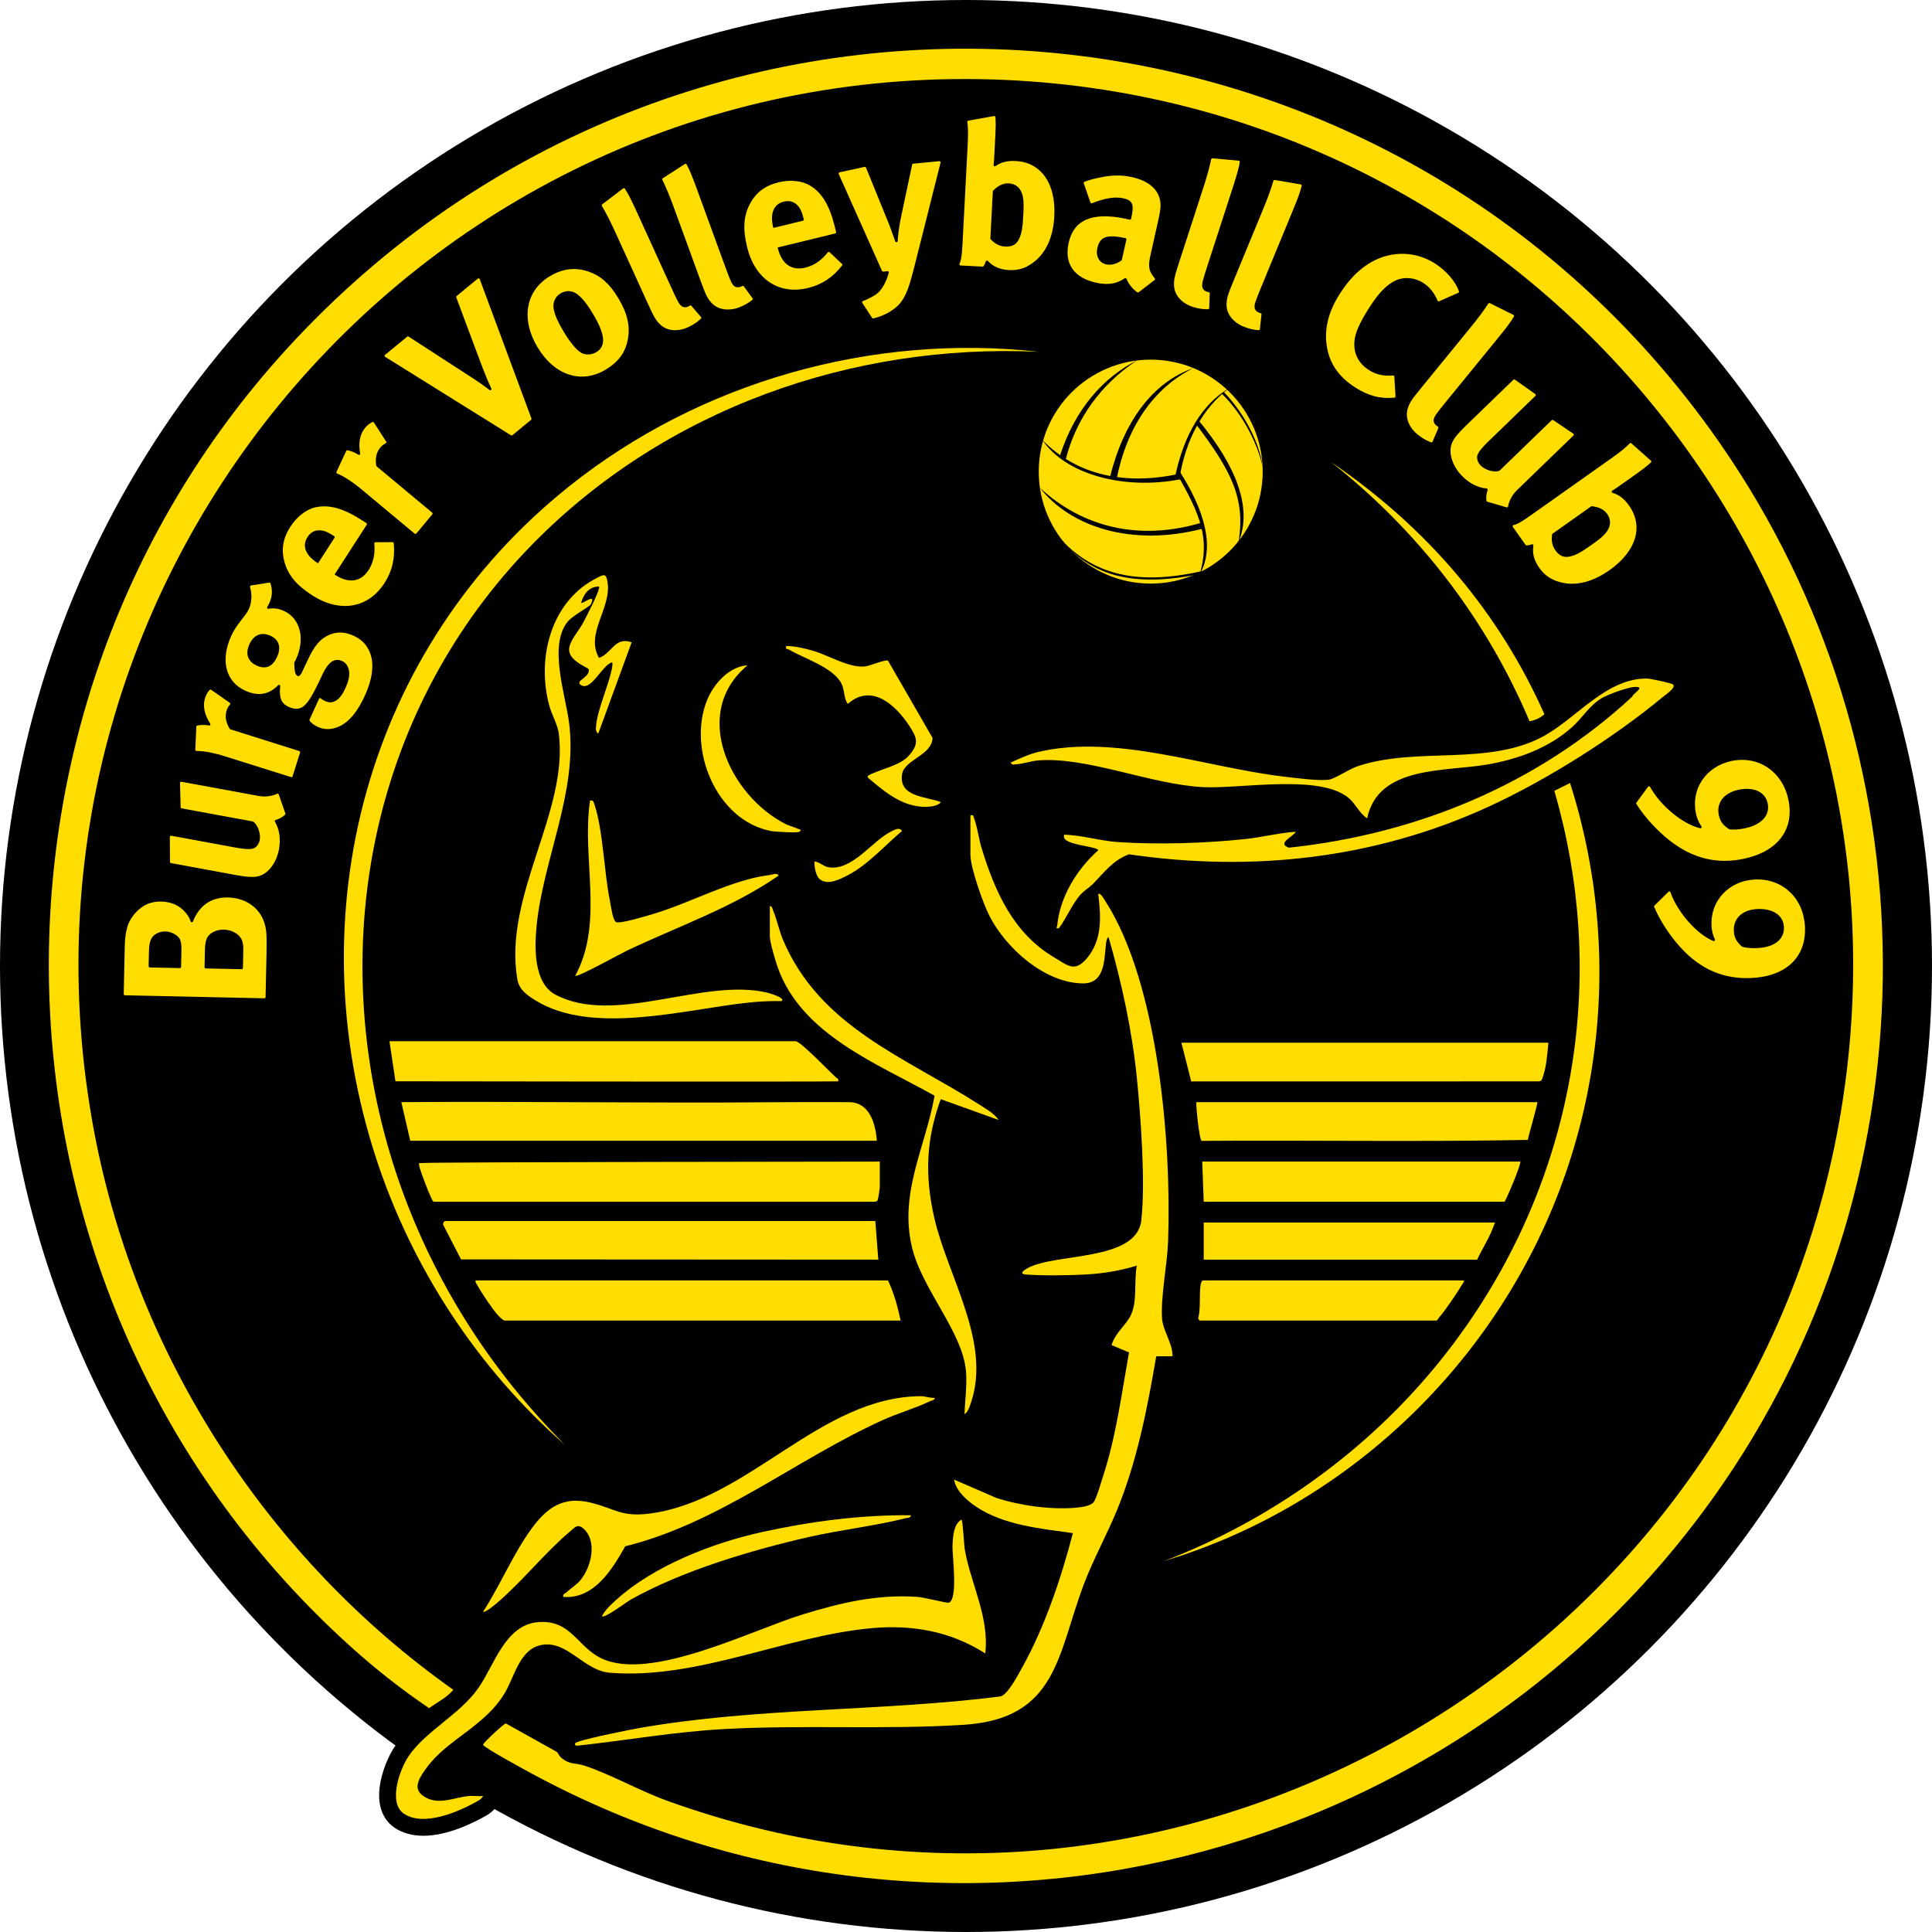
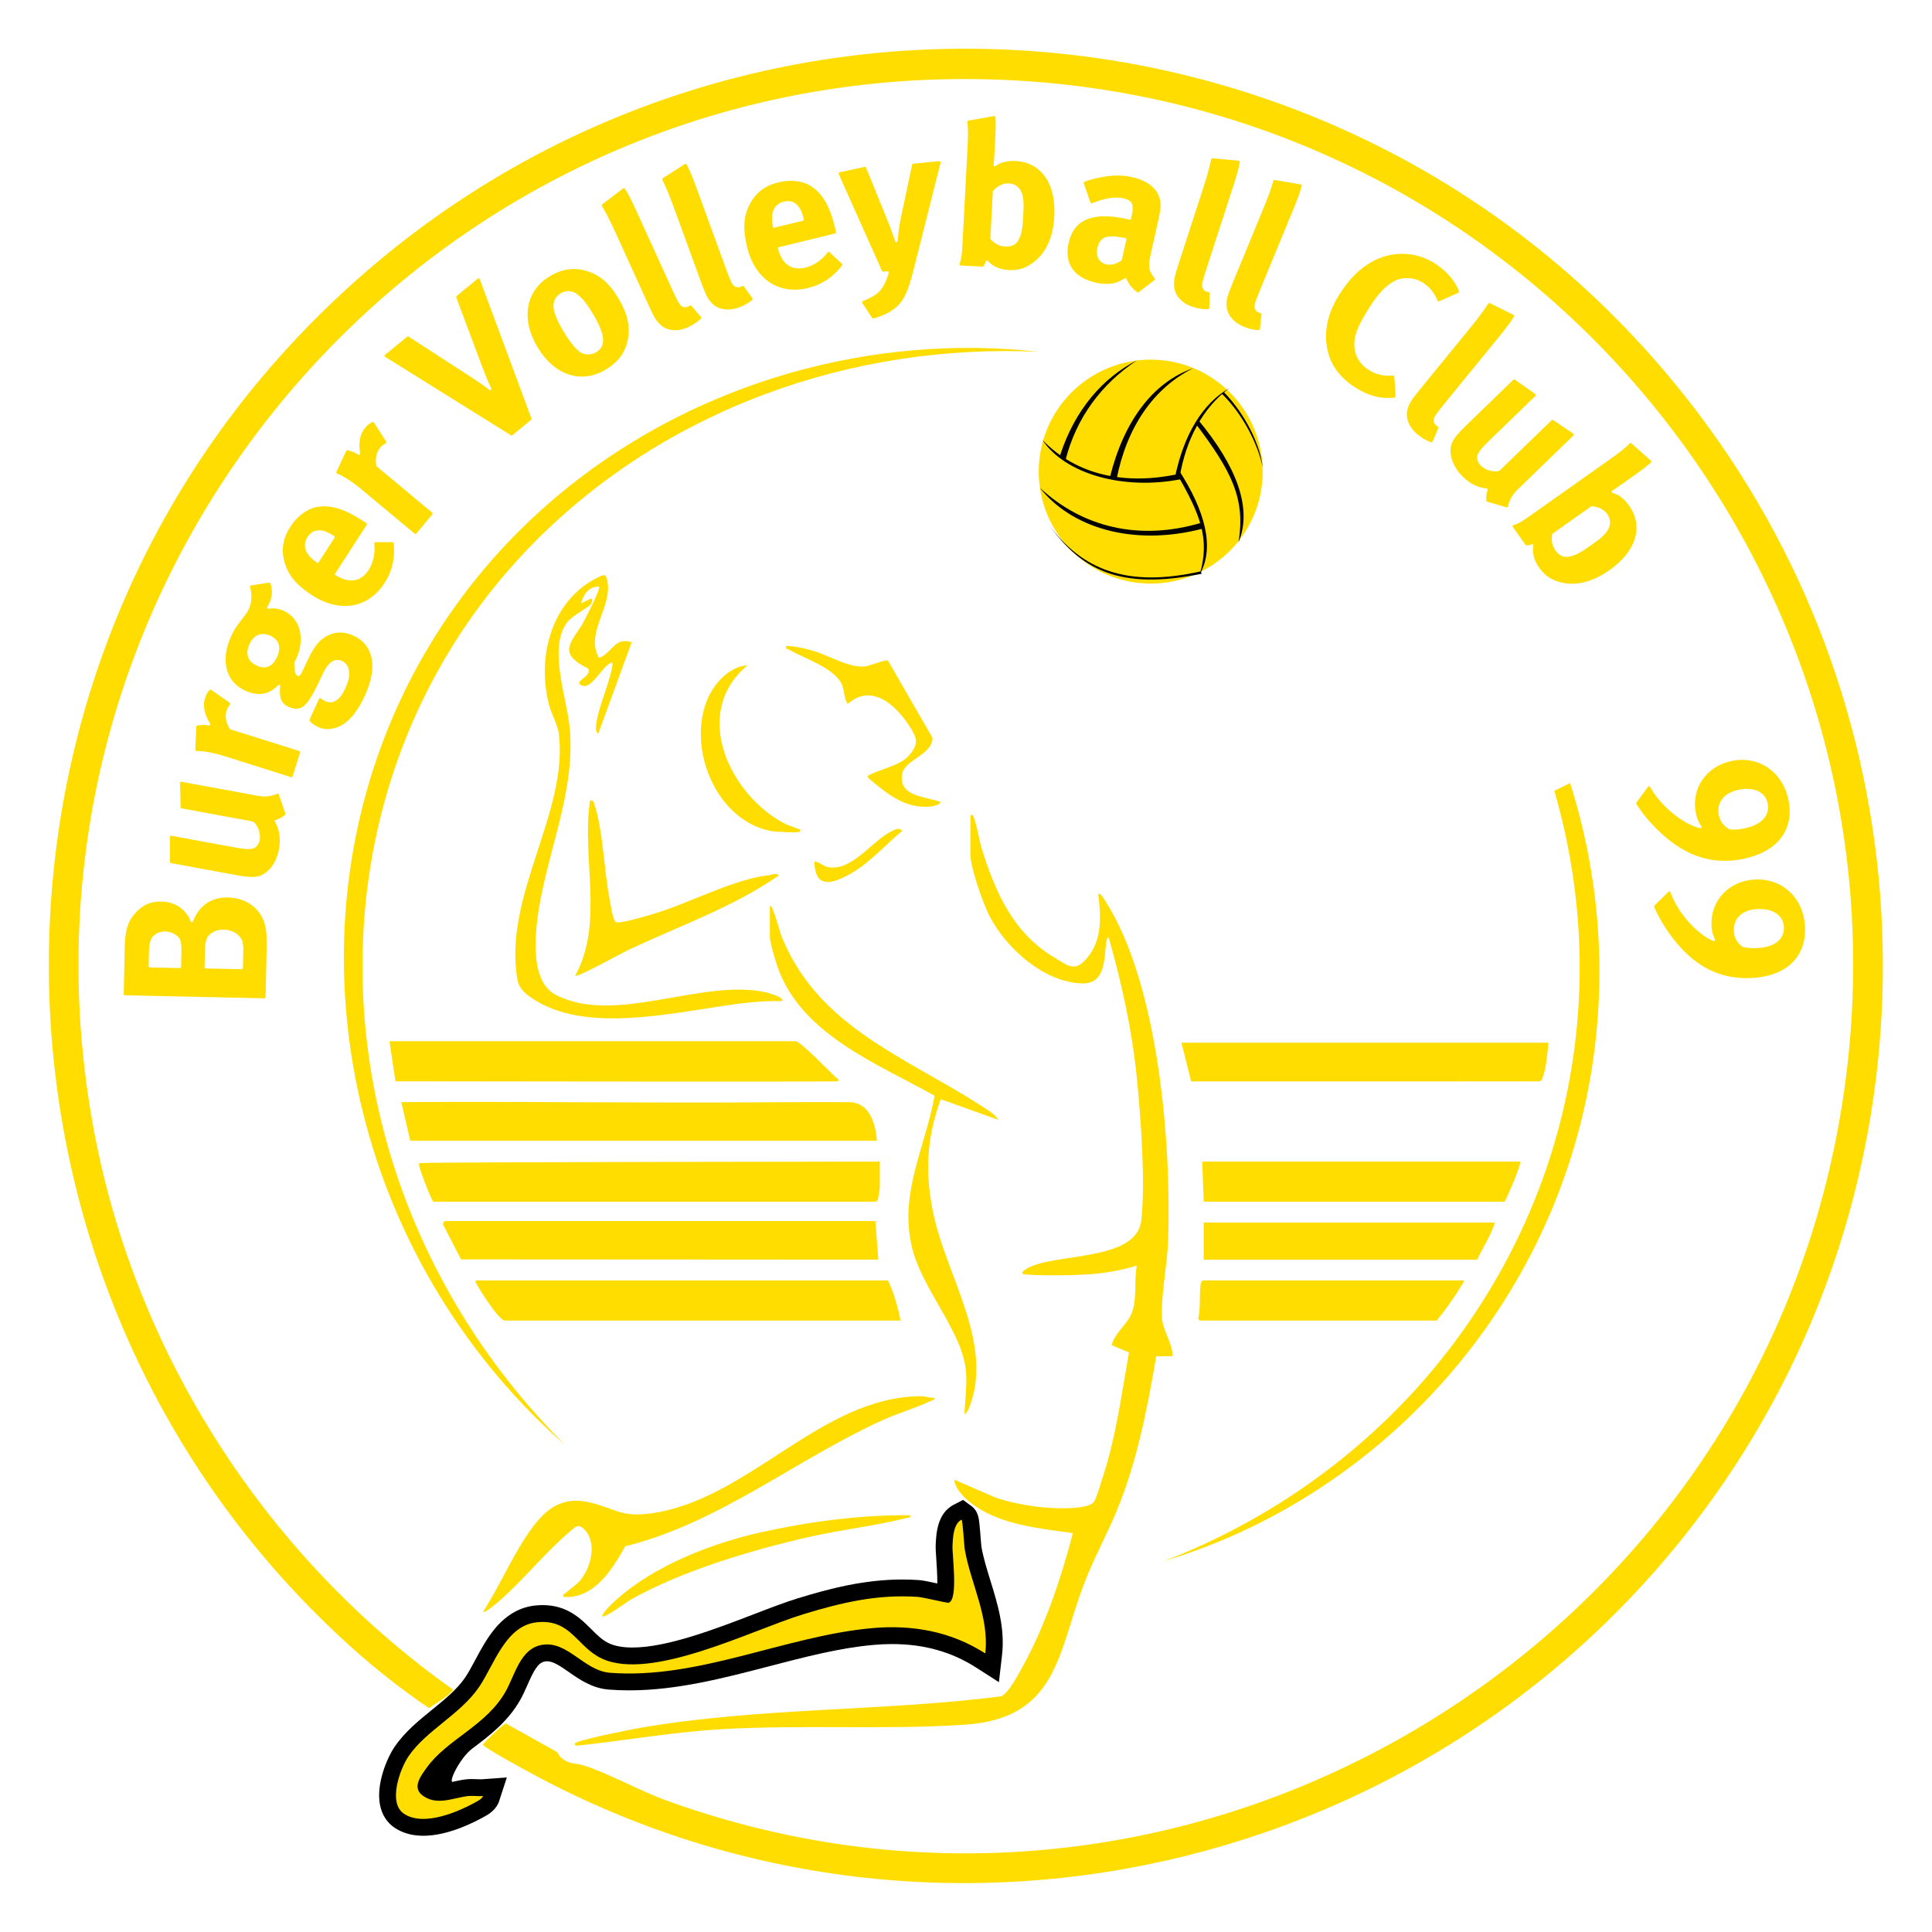
<svg xmlns="http://www.w3.org/2000/svg" id="Ebene_2" data-name="Ebene 2" viewBox="0 0 2579.88 2579.88">
  <defs>
    <style>
      .cls-1 {
        fill: none;
      }

      .cls-2 {
        fill: #fd0;
      }
    </style>
  </defs>
  <g id="Ebene_1-2" data-name="Ebene 1">
    <g>
-       <circle cx="1289.94" cy="1289.94" r="1289.94" />
      <g id="Außen_Motiv" data-name="Außen+Motiv">
        <g>
          <path d="M565.21,2451.36c-15.01,0-28.02-3.69-38.67-10.97-10.09-6.9-16.73-17.51-19.19-30.69-5.2-27.84,9.48-62.42,19.96-77.68,13.38-19.48,31.88-34.52,49.77-49.06,17-13.82,33.06-26.87,43.94-42.73,4.39-6.39,8.8-14.63,13.46-23.35,7.67-14.32,16.36-30.56,27.95-43.94,15.05-17.37,32.85-27.17,52.9-29.12,3.13-.3,6.24-.46,9.23-.46,32.8,0,50.66,17.82,65.01,32.14,7.92,7.91,14.77,14.73,23.7,18.88,8.03,3.73,18.53,5.62,31.21,5.62,46.4,0,110.79-24.73,162.53-44.6,21.52-8.27,41.85-16.07,58.51-21.18,42.44-13.01,88.71-25.05,139.43-25.05,7.35,0,14.78.25,22.09.75,4.95.34,12.64,1.93,24.59,4.51.13-10.8-.86-25.06-1.32-31.83-.6-8.75-1.04-15.07-.83-19.72.67-14.77,1.91-42.18,24.17-53.61l12.38-6.36,11.22,8.24c8.79,6.45,9.81,16.04,10.71,24.49.55,5.12,1.04,11.52,1.48,17.16.37,4.71.87,11.17,1.13,12.86,2.57,14.53,7.14,29.33,11.97,45,9.67,31.32,19.67,63.7,15.49,99.78l-4.14,35.79-30.34-19.44c-33-21.14-69.76-31.42-112.38-31.42-8.16,0-16.64.39-25.19,1.17-45.38,4.13-90.87,15.98-139.03,28.54-60.57,15.79-123.2,32.11-186.69,32.11-9.26,0-18.47-.35-27.37-1.05-22.16-1.74-38.76-13.29-53.4-23.48-11.02-7.67-20.54-14.3-28.93-14.3-.97,0-1.93.08-2.93.25-9.49,1.59-15.15,12.95-23.34,31.47-2.93,6.62-5.95,13.46-9.55,19.8-16.67,29.41-41.89,48.37-64.14,65.1-16.58,12.47-32.49,45.77-25.84,44.29,5.75-1.28,11.7-2.61,17.99-3.3,2.19-.24,4.52-.36,7.1-.36,2.44,0,4.81.11,6.91.2,1.79.08,3.47.16,4.91.16.69,0,1.29-.02,1.77-.05l33.37-2.41-10.36,31.81c-3.4,10.46-13.17,16.76-16.08,18.45-17.82,10.31-52.59,27.6-85.16,27.6Z" />
          <path class="cls-2" d="M545.85,2344.76c23.47-34.18,68.68-55.32,93.72-91.8,20.38-29.7,35.23-82.6,77.93-86.74,45.09-4.38,52.89,33.07,86.29,48.58,65.86,30.58,200.52-38.28,268.32-59.06,51.1-15.66,99.25-27.05,153.39-23.36,7.54.51,39.24,8.44,41.24,7.82,13.18-4.12,4.6-62.91,5.2-76.28.5-11.09,1.31-29.14,11.98-34.62,1.88,1.38,3.36,33.93,4.46,40.2,8.04,45.55,32.88,90,27.29,138.37-46.16-29.57-97.67-38.63-151.75-33.71-114.77,10.43-231.72,68.78-349.3,59.57-34.9-2.73-56.51-43.03-90.73-37.29-29.2,4.9-36.17,40.19-48.74,62.36-26.12,46.08-77.92,63.39-105.5,101.84-7.37,10.28-19.56,26-5.82,36.57,19.25,14.81,41.48,3.33,61.38,1.12,6.26-.69,13.44.48,19.84.02-.69,2.13-4.11,4.86-5.95,5.93-25.18,14.56-73.21,35.75-99.87,17.53-21.48-14.68-5.21-59.83,6.62-77.05Z" />
          <path class="cls-2" d="M743.66,2339.43c1.7,1.42,2.88,5.21,5.45,7.42,11.72,10.06,18.72,6.85,30.91,10.78,33.55,10.81,74.03,33.65,110.05,46.7,689.71,250,1438.48-190.73,1565.89-906.42,125.76-706.47-400.01-1359.43-1113.55-1391.17C578.64,72.77-17.08,760.52,126.16,1513.45c56.84,298.79,231.78,568.06,479.18,743.01-8.8,10.64-21.44,16.46-32.36,24.53-36.66-24.86-71.64-52.38-104.54-82.04C-38.15,1742.27-72.81,950.8,395,452.83,929.67-116.29,1849.5-49.3,2295.5,590.16c289.16,414.59,291.99,971.57,6.76,1388.97-351.05,513.71-1038.41,688.08-1591.07,389.79-8.04-4.34-65.27-35.33-66.13-39.07-.47-2.04,28.32-28.8,30.39-28.47l68.21,38.06Z" />
          <path class="cls-2" d="M1295.85,1088.8c5.09-.86,3.57.77,4.86,3.97,4.31,10.7,6.29,27.49,10.03,39.67,17.86,58.11,42.25,113.39,96.38,145.68,19.4,11.57,28.06,20.74,44.51,1.18,20.4-24.25,18.68-55.69,14.87-85.33,2.63-2.95,8.38,7.53,9.52,9.31,71.1,110.61,88.39,324.7,83.81,454.06-1.1,31.07-10.02,74.22-8.1,103.18,1.11,16.71,14.24,33.08,13.98,50.5l-21.74.11c-11.96,69.93-25.61,140.44-52.73,206.19-13.69,33.18-31.33,64.8-44.12,98.74-35.18,93.37-35.32,179.11-160.1,187.12-105.57,6.78-214.93-.2-321.6,5.79-64.36,3.61-127,14.69-190.66,21.66-2.35.26-8.4,1.73-6.69-2.71,1.57-4.07,74.76-18.5,84.91-20.28,159.75-28,322.81-21.99,483.41-42.38,9.87-3.43,22.44-27.65,27.96-37.51,30.83-55.13,52.4-119.61,68.33-180.51-43.23-6.08-93.01-10.62-129.93-35.75-12.01-8.17-26.4-20.84-28.71-35.75l56,24.34c31.48,10.31,72.66,16.07,105.67,13.32,7.19-.6,21.67-2.12,25.31-8.42,4.02-6.96,9.16-25.08,11.96-33.68,17.46-53.64,24.72-109.95,34.62-165.34l-23.22-9.76c4.02-14.92,17.01-24.8,24.26-37.25,11.02-18.94,5.08-47.52,9.43-68.92-22.07,6.78-45.38,10.65-68.46,11.88s-56.14,1.71-79.38.02c-9.95-.72-3.58-5.37,1.62-8.33,36.68-20.84,145.94-8.56,152.18-64.09,5.7-50.73-.71-138.16-5.98-190.47-6.33-62.87-20.25-126.97-37.71-187.5-2.8.25-3.46,8.85-3.7,11.14-2.24,20.74-1.83,50.96-30.99,50.51-50.94-.78-102.26-46.96-124.38-90.06-8.43-16.43-25.42-64.49-25.42-81.72v-52.58Z" />
-           <path class="cls-2" d="M2234.35,914.22c3.69,4.32-10.66,13.79-14.1,16.64-65.63,54.43-155.14,110.85-232.58,146.39-151.41,69.49-315.17,87.69-480.02,63.54-21.78,8.07-33.05,24.11-48.02,39.38-5.3,5.41-12.48,9.19-17.97,15.76-10.59,12.66-17.73,30.37-27.78,43.66-4.95.65-2.35-1.37-2.09-4.06,3.62-38.15,26.54-75.07,54.66-100.09.02-4.76-36.8-6.44-44.28-14.79-1.97-2.2-1.42-3.33-1.33-6.04,24.38.6,48.23,8.31,72.45,9.89,53.45,3.5,115.29,1.6,168.61-3.97,23.04-2.4,45.54-8.3,68.47-9.88-4.26,7.35-25.59,15.15-9.4,21.3,171.16-18.09,332.61-84.8,458.8-201.88-.16-2.64,11.78-9.75,8.93-11.89-6.2-4.66-42.47,9.52-50.19,14.27-16.81,10.32-25.01,25.7-39.06,38.32-31.25,28.08-71.81,42.76-112.7,50-56.41,9.98-146.27.9-161.15,72-9.64-6.1-15.8-19.48-23.97-26.6-38.13-33.23-145.04-12.52-195.23-15.09-69.76-3.56-154.98-40.91-220.23-35.66-9.56.77-19.13,4.55-28.85,5.06-3.31.17-5.23,1.9-7.88-2.12,11.93-5.35,24.41-11.33,37.25-14.32,103.68-24.14,222.72,20.55,327.09,32.93,15,1.78,47.65,6.22,61.13,4.09,7.7-1.22,26.78-14.09,37.76-17.8,79.85-26.97,177.35.96,251.67-41.99,42.35-24.47,82.66-76.34,135.37-75.13,4.73.11,33.07,6.21,34.66,8.07Z" />
          <path class="cls-2" d="M1174.82,1551.11v34.72c0,1.05-2.36,16.29-2.84,17-1.27,1.86-3.91,1.91-5.99,1.95l-587.05-.02c-2.54-.61-19.03-44.28-19.27-48.65s.1-2.59,2.98-3.02c9.68-1.45,612.17-1.97,612.17-1.97Z" />
          <path class="cls-2" d="M1170.85,1523.33h-623.02l-11.91-51.58c166.32-1.25,332.77,1.6,499.11.09,32.46-.3,61.03-.09,98.6-.09,27.21,0,35.64,28.14,37.22,51.58Z" />
          <path class="cls-2" d="M1062.72,1390.39c7.66,1.54,43.9,39.52,53.21,47.98,1.93,1.76,4.27,1.76,3.33,5.58-26.72.78-584.84-.06-591.19-.07l-8.01-53.5h542.66Z" />
          <path class="cls-2" d="M1168.87,1630.47l3.97,51.58-557.23-.32-23.27-45.23c-2.03-2,.9-6.04,2.12-6.04h574.41Z" />
          <path class="cls-2" d="M1202.6,1763.41h-528.77c-2.06,0-8.01-6.04-9.77-8.09-6.87-7.98-21.67-29.62-26.53-38.95-1.16-2.22-3.11-3.48-2.39-6.54h550.6c7.94,16.4,13.22,35.69,16.87,53.57Z" />
          <path class="cls-1" d="M2099.4,1049.11c15.04,53.48,28.17,108.22,33.74,163.72,36.85,367.15-168.61,709.55-507.98,849.13-22.39,9.21-47.4,19.8-71.36,22.86l82.69-37.32c182.39-91.11,320.34-233.34,403.77-419.65,79.78-178.18,89.02-380.09,37.27-567.84.47-5.71,16.42-9.14,21.88-10.89Z" />
          <path class="cls-2" d="M2067.68,1392.38c-1.72,17.07-2.58,31.26-7.3,45.28-1.09,3.23-1.43,6.12-5.58,6.33l-464.16.09-13.05-51.7h490.08Z" />
-           <path class="cls-2" d="M2053.04,1471.74c-1.45,9.51-11.65,43.47-12.91,50.44-144.59,2.75-290.45.24-435.52,1.27-3.02-.82-7.55-44.96-7.17-51.71h455.6Z" />
          <path class="cls-2" d="M799.86,878.47c17.19-5.71,20.93-28.75,43.64-20.79l-44.66,121.99c-3.78-2.83-3.18-6.61-2.84-10.63,1.75-20.97,16.06-52.44,20.77-74.59.71-3.35,1.3-6.57.89-10-13.17,2.46-28.49,40.32-42.47,29.92-7.42-5.52,13.26-9.9,10.89-20.78-.41-1.87-26.12-10.86-26.15-25.99-.02-11.26,13.07-25.38,18.41-35.4,3.17-5.94,24.32-46.11,21.48-48.94-13.39-.03-20.48,10.05-23.8,21.8,2.05,1.72,21.01-14.39,12.9,2.01-1.41,2.85-24.29,15.06-30.71,22.86-26.12,31.75-3.16,97.53,1.7,135.1,11.92,92.23-34.65,181.97-43.4,271.61-2.82,28.87-4.02,76.23,25.36,91.67,79.55,41.82,197.11-23.04,282.57-2.8,2.02.48,24.6,6.78,19.43,11.3-14.85-.32-29.86.45-44.61,2.01-84.39,8.92-208.37,44.31-284.58-3.16-11.17-6.95-21.47-14.18-23.81-27.78-19.27-112.1,69.02-224.07,55.22-329.03-1.42-10.79-9.63-25.29-12.72-36.88-16.88-63.36,2.06-139.22,63.82-170.28,8.96-4.51,12.03-6.58,14.05,5.1,6.02,34.72-30.18,69.11-11.37,101.68Z" />
          <path class="cls-2" d="M2029.99,1551.11c2.1,1.98-17.27,48.04-20.83,53.57h-401.79l-1.98-53.57h424.61Z" />
          <path class="cls-2" d="M1248.24,1866.6c-.52,3.47-4.04,3.36-6.39,4.5-19.29,9.32-42.35,15.84-62.41,24.89-115.57,52.17-219.2,137.9-344.56,168.84-17.5,31.09-41.61,70.7-82.66,67.61-1.06-4.4,2.56-4.39,4.56-6.34,6.37-6.21,12.91-9.32,18.9-16.82,14-17.52,22.21-51.4,3.35-68.12-7.72-6.84-11.34-1.61-17.93,3.93-32.77,27.53-62.96,65.77-96.15,94.32-2.73,2.35-17.47,14.84-19.87,12.85,22.58-34.86,40.34-77.62,64.66-110.92,20.47-28.03,42.04-43.6,78.26-34.96,33.49,7.99,41.22,19.84,80.04,14.69,131.47-17.43,226.84-155.79,361.37-156.68,6.41-.04,12.41,2.72,18.85,2.19Z" />
          <path class="cls-2" d="M1028,1209.84c3.46.53,3.46,3.95,4.51,6.4,5.12,11.9,7.72,26.15,12.99,38.6,49.31,116.65,163.61,157.05,262.1,220.05,9.06,5.8,19.84,11.78,25.96,20.65l-77.36-27.77c-19.71,54-21.37,102.51-8.61,158.39,17.89,78.33,76.11,165.72,49.18,246.3-1.69,5.05-4.1,13.32-8.83,15.95.63-18.74,3.51-37.78,2.04-56.62-4.17-53.39-59.3-110.14-72.5-167.58-16.61-72.31,18.2-131.99,30.52-201.05-76.22-42.82-177.66-81.45-209.53-171.53-2.92-8.26-10.47-33.68-10.47-41.12v-40.67Z" />
          <path class="cls-2" d="M1996.26,1632.46c-5.86,17.97-15.78,32.9-23.81,49.6h-365.08v-49.6h388.89Z" />
          <path class="cls-2" d="M1955.02,1709.84c-.4,3.41-3.12,5.77-4.69,8.64-4.21,7.68-22.05,33.63-27.78,39.68-1.38,1.46-2.02,3.05-3.8,5.25h-316.35c-.63,0-3.18-2.59-2.16-4.05,3.28-13.3.83-31.75,3.15-44.56.3-1.65,1.59-4.96,2.98-4.96h348.65Z" />
          <path class="cls-2" d="M768.07,1303.07c39.03-71.58,8.24-156.92,19.85-234.1,4.34-.72,4.76,1.8,5.85,5.05,11.58,34.7,12.77,89.95,20.56,128.25,1.16,5.7,3.92,27.56,8.59,29.15,6.37,2.18,40.96-8.5,49.85-11.14,49.03-14.57,105.25-45.95,154.61-51.73,4.28-.5,9.63-3.61,12.48.61-62.32,43.18-134.95,67.97-203.05,100.48-8.68,4.14-65.68,35.75-68.73,33.43Z" />
          <path class="cls-2" d="M1256.16,1070.97c-1.42,3.71-9.41,5.6-12.83,5.98-33.93,3.77-59.44-17.29-83.43-37.71-1.64-1.58-2.08-2.74.18-3.97,14.71-8.01,41.66-12.86,53.31-25.95,14.31-16.06,11.32-23.93.74-40.18-17.89-27.46-50.25-57.37-81.98-29.2-5.83-7.58-4-18.38-8.52-27.14-11.2-21.7-49.89-33.48-69.9-45.26-2.57-1.51-5,.35-3.91-4.92,11.9.14,24.69,3.15,36.14,6.5,21.07,6.16,48.22,23.31,69.5,20.75,6.19-.74,27.55-9.75,30.33-7.64l59.45,103.14c-.45,23.19-37.98,29.04-40.74,48.77-4.22,30.13,31.38,29.27,51.65,36.83Z" />
          <path class="cls-2" d="M1216.49,2023.35c-.76,3.97-4.19,3.25-6.95,3.94-41.61,10.5-87.25,15.48-129.6,25.17-76.96,17.61-169.07,44.98-237.8,83.63-5.97,3.36-34.45,25.18-38.35,22.15,4.04-8.33,12.01-15.5,18.9-21.75,50.33-45.72,129.26-76.29,195.02-90.7s132.45-23.05,198.78-22.43Z" />
          <path class="cls-1" d="M1860.59,680.83c71.31,63.05,141.01,150.44,184.32,235.31,2.58,5.06,18.67,38.59,18.33,40.8-.29,1.86-17.13,13.66-20.88,8.4-32.62-78.06-79.77-153.33-134.37-217.84-40.44-47.79-84.9-87.22-133.92-125.96,3.22-4.51,4.76-2.79,8.56-.66,20.64,11.53,59.38,43.54,77.96,59.96Z" />
          <path class="cls-2" d="M998.23,888.43c-76.49,63.42-23.59,174.12,50.88,212,4.88,2.48,11.11,3.73,15.73,6.05,1.38.69,6.81,1.13,2.82,4.14-2.42,1.83-32.76.08-37.8-.87-73.33-13.79-112.39-109.55-85.57-175.07,8.84-21.59,29.23-44.71,53.93-46.25Z" />
          <path class="cls-2" d="M1094.09,1173.5c-4.91-4.57-6.79-16.59-6.56-23.18,6.99.63,12.09,6.74,18.96,7.8,32.28,5.01,58.77-36.37,84.42-48.27,4.3-1.99,10.06-5.61,13.64-.22-22.92,19.17-45.34,44.94-72.05,58.87-10.48,5.46-27.98,14.71-38.41,4.99Z" />
          <path d="M1658.93,563.01c-3.6-1.37-16.38-14.86-13.85-17.86,7.16,2.66,13.7,9.79,13.85,17.86Z" />
        </g>
      </g>
      <g id="Ball">
        <circle class="cls-2" cx="1536.6" cy="629.77" r="149.52" />
        <path id="strich" d="M1415.57,608.01l7.13,7.02c14.39-57.67,48.68-102.63,95.51-133.84-45.17,23.09-82.59,65.12-102.63,126.82Z" />
        <path id="strich-2" data-name="strich" d="M1482.17,637.18l8.66,3.7c13.53-70.28,49.4-122.52,102.35-149.15-54.04,18.91-92.68,71.23-111.01,145.45Z" />
        <path id="strich-3" data-name="strich" d="M1576.69,639.97l-.91-7.52c-72.37,16.13-137.74,2.5-183.77-44.89,30.42,45.53,108.22,67.32,184.68,52.4Z" />
        <path d="M1605.48,697.68c-84.41,25.54-160.49,6.09-216.96-46.41,41.08,52.69,123.31,79.15,217.32,54.71l-.36-8.3Z" />
        <path id="strich-4" data-name="strich" d="M1600.38,561.18l-3.84,4.45c47.75,63.36,67.08,100.14,57.21,158.69,19.31-45.98-3.18-102.5-53.37-163.13Z" />
        <path id="strich-5" data-name="strich" d="M1569.31,635.95l5.7,2.47c8.4-52,31.77-94.6,66.58-120.05-35.59,20.04-60.74,62.19-72.28,117.58Z" />
        <path id="strich-6" data-name="strich" d="M1573.95,627.46l-3.6,3.29c33.17,56.96,45.51,89.2,31.61,136.53,20.45-36.03,7.45-84.87-28.01-139.82Z" />
        <path id="strich-7" data-name="strich" d="M1634.2,523.48l-2.75,2.2c28.12,27.14,48.03,67.1,54.68,97.96-3.33-28.98-22.57-69.76-51.93-100.16Z" />
      </g>
      <g id="Schrift">
        <path class="cls-2" d="M355.87,1249.14c.14,6,.25,13.91.02,24.27l-1.25,58.09c-.02.89-.75,1.59-1.64,1.57l-186.22-4c-.89-.02-1.59-.75-1.57-1.64l1.34-62.45c.5-23.17,4.3-35.08,14.63-46.31,9.5-10.43,20.5-15.1,34.13-14.81,12.81.28,23.62,4.87,31.34,13.49,4.07,4.48,6.06,7.5,8,13.09.49,1.41,2.47,1.45,3.01.06,7.95-20.56,23.77-32.58,46.93-32.08,26.16.56,50.34,17.44,51.26,50.73ZM201.7,1254.28c-1.43,3.24-2.61,7.31-2.79,15.75l-.43,20.2c-.02.89.68,1.62,1.57,1.64l40.13.86c.89.02,1.62-.68,1.64-1.57l.45-20.74c.19-8.99-.54-13.1-2.1-16.41-2.61-5.24-11.51-10.06-19.14-10.23-7.9-.17-16.44,3.74-19.31,10.49ZM275.59,1254.77c-1.46,4.6-1.8,7.6-1.95,14.68l-.48,22.11c-.02.89.68,1.62,1.57,1.64l48.03,1.03c.89.02,1.62-.68,1.64-1.57l.5-23.2c.17-7.9-.8-13.65-3.98-17.81-4.24-5.82-12.87-10.09-21.87-10.29-10.9-.23-20.83,5.01-23.47,13.4Z" />
        <path class="cls-2" d="M380.65,1087.98c-3.46,3.16-7.72,5.59-12.56,7.01-1,.29-1.45,1.44-.92,2.34,6.05,10.18,7.86,23.15,5.35,36.81-3.55,19.31-15.72,34.25-29.7,36.39-6.56,1.01-13.95.48-27.89-2.08l-86.64-15.93c-.76-.14-1.31-.8-1.31-1.57l-.18-33.36c0-1.01.91-1.77,1.9-1.59l86.31,15.87c12.33,2.27,18.97,2.38,23.07,1.19,4.1-1.19,7.77-6.06,8.75-11.42,1.6-8.71-2.7-20.4-8.77-24.49-.19-.13-.4-.2-.62-.25l-94.91-17.45c-.75-.14-1.29-.78-1.31-1.54l-.84-32.37c-.03-1.02.89-1.8,1.89-1.62l102.89,18.92c8.48,1.56,17.66.61,24.88-2.9.86-.42,1.88.02,2.2.92l8.84,25.4c.21.6.05,1.28-.42,1.71Z" />
        <path class="cls-2" d="M306.84,938.48c.8.55.91,1.68.26,2.4-2.12,2.34-3.48,4.71-4.51,8-2.41,7.65-1.08,15.64,4.14,24.32.2.34.53.59.91.71l92.01,28.99c.85.27,1.31,1.17,1.05,2.01l-10.01,31.78c-.27.85-1.17,1.31-2.01,1.05l-87.4-27.54c-16.79-5.29-30.28-7.54-38.86-7.41-.92.01-1.66-.75-1.62-1.67l1.38-30.83c.03-.74.56-1.37,1.29-1.51,4.95-.93,10.01-.98,15.64-.02,1.38.24,2.37-1.28,1.61-2.46-6.53-10.13-10.62-22.21-6.92-33.93,1.5-4.77,2.68-6.99,6-10.97.53-.64,1.47-.77,2.16-.29l24.91,17.38Z" />
        <path class="cls-2" d="M359.6,805.38c-.81,1.78-1.81,3.58-2.74,5.14-.7,1.18.31,2.63,1.66,2.39,6.86-1.22,13.43-.4,20.61,2.88,21.83,9.95,28.66,37.03,16.33,64.07-.64,1.4-1.08,2.37-2.28,4.46-.15.25-.22.55-.22.84.14,9.97,1,15.89,4.42,17.45,1.74.79,3.88-.63,5.46-4.1l8.39-17.75c9.07-19.24,16.68-28.05,28.94-33.25,10.34-4.28,20.6-3.79,32.02,1.41,10.67,4.86,17.38,11.82,21.66,22.16,6.82,16.59,2.57,37.73-6.47,57.57-8.26,18.11-19.71,35.36-35.58,41.9-9.62,4-18.64,4.09-27.32.13-6.22-2.83-9.02-5.79-10.91-8.08-.39-.47-.47-1.13-.22-1.68l12.65-27.75c.45-1,1.74-1.24,2.55-.51,1.68,1.52,3.25,2.41,5.91,3.63,10.17,4.64,19.47-1.31,26.48-16.69,3.84-8.43,6.13-16.08,5.28-22.76-.72-6.32-3.96-11.69-9.17-14.07-11.41-5.2-19.52,3.38-25.76,16.42l-6.69,14.03c-7.03,14.77-12.68,23.88-17.88,28.7-4.95,4.94-12.35,6.06-21.03,2.1-7.53-3.43-13.68-8.77-11.47-27.76.18-1.53-1.69-2.39-2.76-1.28-12.36,12.75-26.95,15.06-44.14,7.23-26.05-11.88-33.3-40.65-18.49-73.15,3.28-7.19,7.21-13.19,13.63-21.35,4.9-6.15,7.93-10.17,9.85-14.38,3.96-8.68,4.47-19.21,1.6-29.51-.26-.94.33-1.89,1.29-2.04l24.24-3.78c.78-.12,1.55.34,1.78,1.1,2.95,9.64,2.38,17.52-1.62,26.3ZM333.02,860.38c-5.77,12.65-2.1,23.01,9.81,28.44,12.9,5.88,21.73.32,27.04-11.34,5.99-13.15,2.82-23.28-8.84-28.6-11.91-5.43-22.25-1.15-28.01,11.5Z" />
        <path class="cls-2" d="M446.8,767.18l.92.59c18.1,11.68,34.17,9.4,44.37-6.41,6.52-10.1,9.05-21.88,7.73-35.55-.09-.95.64-1.77,1.59-1.78l22.77-.07c.83,0,1.53.63,1.61,1.45,1.93,19.99-2.03,37.15-12.42,53.25-21.73,33.67-59.6,40.06-96.48,16.26-21.07-13.6-32.24-26.97-37.04-44.67-4.56-16.57-2.06-31.5,8-47.08,8.72-13.51,21.58-23.39,34.25-25.92,17.94-3.67,36.85,1.72,61.36,17.54l5.75,3.71c.74.48.96,1.47.48,2.22l-42.89,66.45ZM446.19,715.85c-8.7-5.62-13.88-7.66-20-7.72-6.5.02-11.6,2.9-15.6,9.08-7.54,11.68-2.66,24.24,13.6,34.73l.46.3,22.04-34.16c.48-.74.27-1.74-.48-2.22l-.03-.02Z" />
        <path class="cls-2" d="M515.69,589.68c.53.82.2,1.91-.68,2.33-2.85,1.36-5,3.04-7.2,5.68-5.13,6.16-6.95,14.06-5.4,24.07.06.39.26.75.57,1l74.11,61.77c.68.57.77,1.58.21,2.26l-21.34,25.6c-.57.68-1.58.77-2.26.21l-70.39-58.67c-13.52-11.27-25.15-18.48-33.14-21.61-.86-.34-1.25-1.32-.87-2.16l12.99-28c.31-.67,1.04-1.05,1.77-.9,4.93,1.02,9.63,2.89,14.47,5.92,1.19.74,2.68-.29,2.42-1.67-2.19-11.85-1.38-24.58,6.48-34.02,3.2-3.84,5.14-5.45,9.72-7.87.74-.39,1.66-.15,2.11.55l16.44,25.53Z" />
        <path class="cls-2" d="M709.17,560.62l-24.97,20.53c-.53.44-1.28.49-1.87.12l-168.02-104.76c-.93-.58-1.02-1.9-.17-2.6l29.59-24.33c.54-.44,1.31-.49,1.89-.11l85.91,55.68c6.19,3.98,13.48,8.99,22.14,15.62,1.34,1.03,3.15-.43,2.43-1.95-4.65-9.81-9.39-21.56-12.53-29.92l-34.31-91.8c-.24-.64-.05-1.37.48-1.8l28.33-23.29c.85-.7,2.14-.35,2.52.68l69.06,186.13c.24.64.04,1.36-.49,1.8Z" />
        <path class="cls-2" d="M838.41,453.14c-2.92,15.76-11.04,29.24-29.49,40.35-32.46,19.55-68.34,8.05-90.98-29.55-22.64-37.6-16.2-75.53,16.03-94.94,17.05-10.26,33.88-12.44,51.47-6.48,16.33,5.45,28.4,15.99,40.08,35.38,12.37,20.55,16.14,37.38,12.89,55.24ZM765.71,390c-5.43-2.14-11.74-1.53-17.34,1.85-7.47,4.5-10.73,12.83-8.81,21.85,1.7,7.57,5.59,16.68,12.76,28.59,8.3,13.78,15.88,23.21,22.11,27.74,6.74,4.85,15.72,3.9,21.79.25,13.55-8.16,12.07-23.82-4.94-52.08-9.7-16.12-18.13-25.36-25.57-28.2Z" />
        <path class="cls-2" d="M918.76,436.98c-14.14,6.45-28.6,4.95-37.44-3.91-5.42-5.32-7.73-9.06-15.98-27.17l-43.2-94.76c-7.29-15.99-12.32-25.8-18.43-36.18-.41-.7-.24-1.6.41-2.09l27.99-21.29c.74-.56,1.8-.39,2.31.39,4.08,6.17,8.27,14.22,15.82,30.78l45.12,98.98c9.95,21.83,11.56,24.69,15.12,27.26,2.26,1.67,5.55,1.66,8.28.42.87-.4,1.5-.69,2.33-1.27.69-.49,1.62-.39,2.17.25l12.78,14.94c.55.64.52,1.6-.08,2.18-4.57,4.42-10.54,8.43-17.21,11.47Z" />
        <path class="cls-2" d="M986.57,410.58c-14.6,5.33-28.9,2.72-37.02-6.8-4.99-5.72-7-9.63-13.82-28.33l-35.72-97.83c-6.03-16.51-10.28-26.68-15.56-37.5-.36-.73-.11-1.62.57-2.06l29.56-19.05c.78-.5,1.82-.24,2.27.57,3.59,6.47,7.14,14.82,13.38,31.92l37.3,102.18c8.23,22.54,9.61,25.52,12.96,28.35,2.12,1.84,5.41,2.09,8.22,1.06.9-.33,1.55-.57,2.42-1.09.72-.43,1.65-.26,2.15.42l11.58,15.89c.49.68.39,1.63-.25,2.17-4.9,4.05-11.16,7.59-18.05,10.1Z" />
        <path class="cls-2" d="M1038.45,330.46l.26,1.06c5.09,20.93,18.32,30.33,36.6,25.89,11.68-2.84,21.63-9.64,30.07-20.47.59-.75,1.68-.85,2.37-.2l16.57,15.62c.6.57.68,1.51.17,2.16-12.35,15.83-27.04,25.55-45.66,30.08-38.94,9.47-70.81-11.96-81.18-54.61-5.93-24.37-4.82-41.75,3.87-57.9,8.1-15.16,20.19-24.27,38.2-28.65,15.63-3.8,31.75-2.11,42.68,4.77,15.54,9.69,25.55,26.61,32.44,54.96l1.62,6.65c.21.86-.32,1.73-1.18,1.94l-76.85,18.69ZM1073.33,292.79c-2.45-10.07-4.8-15.11-9.2-19.37-4.73-4.46-10.41-5.89-17.56-4.15-13.51,3.29-18.61,15.75-14.04,34.56l.13.53,39.5-9.61c.86-.21,1.39-1.08,1.18-1.94v-.03Z" />
        <path class="cls-2" d="M1219.71,360.99c-6.89,27.78-12.81,40.14-22.14,48.44-8.31,7.45-19.4,12.85-31.3,15.76-.66.16-1.36-.12-1.73-.69l-13.1-20.06c-.56-.85-.19-1.99.76-2.37,7.21-2.87,15.13-6.71,19.79-10.69,3.78-3.38,6.67-7.49,9.21-12.4,2.69-5.46,3.64-8.06,5.62-14.76.32-1.09-.56-2.17-1.69-2.06l-5.71.55c-.69.07-1.34-.31-1.62-.94l-57.85-129.45c-.42-.93.13-2.01,1.13-2.22l33.5-7.25c.76-.16,1.53.24,1.83.96l31.52,77.54,7.57,20.98c.58,1.62,2.95,1.31,3.11-.4.45-5,1.09-11.33,1.63-15.2.64-4.72,2.02-13.07,3.56-19.79l14.22-67.09c.15-.69.72-1.2,1.42-1.26l34.82-3.38c1.11-.11,1.98.91,1.71,1.99l-36.22,143.79Z" />
        <path class="cls-2" d="M1378.66,351.33c-9.93,7.13-19.63,9.9-31.06,9.3-12.47-.65-21.33-4.55-28.45-12.21-.85-.91-2.36-.58-2.72.61-.75,2.5-1.37,3.93-3.01,6.31-.32.46-.85.73-1.41.7l-29.4-1.54c-1.13-.06-1.83-1.23-1.37-2.27,2.28-5.17,3.19-10.34,4.07-27.35l6.74-129.05c.84-16.06.84-25.22-.39-32.89-.14-.86.44-1.67,1.3-1.82l34.41-6.17c.95-.17,1.83.53,1.89,1.5.48,8.53.43,14.12-.04,23.03l-1.72,32.94c-.12,2.37-.37,5.38-.69,7.91-.18,1.41,1.42,2.31,2.57,1.47,7.03-5.21,15.94-7.36,26.93-6.78,34.03,1.78,53.85,30.11,51.57,73.67-1.48,28.31-11.34,49.91-29.2,62.63ZM1366.04,263.59c-2.1-12.12-9.42-18.24-18.95-18.73-9.25-.48-15.97,4.83-20.84,9.65-.28.28-.45.66-.47,1.05l-3.29,62.91c-.02.46.15.91.48,1.23,4.56,4.46,9.99,9.05,19.43,9.55,8.98.47,14.89-2.77,18.27-9.97,3.67-7.45,4.87-14.76,5.76-31.91.65-12.52.65-17.71-.4-23.77Z" />
        <path class="cls-2" d="M1518.65,390.27c-6.49-4.69-11.86-11.2-14.25-17.86-.35-.97-1.49-1.38-2.37-.83-2.7,1.71-5.5,3.29-8,4.38-7.66,3.44-17.83,4.13-29.04,1.83-30.44-6.25-43.82-25.14-38.23-52.38,6.58-32.05,31.81-42.45,75.35-33.51,2.15.44,4.12.85,6.31,1.44.89.24,1.81-.32,1.99-1.22l.8-3.91c3.12-15.22,1.23-20.9-11.86-23.59-11.12-2.28-25.08.33-41.14,6.74-.85.34-1.82-.09-2.12-.96l-8.89-25.69c-.29-.82.14-1.73.96-2.03,7.41-2.71,13.2-4.21,22.99-6.12,14.5-2.87,26.48-2.91,39.03-.34,22.97,4.71,36.97,16.49,39.18,32.81.72,5.99.64,10.43-2.64,25.06l-10.23,45.77c-3.21,14.35-3.56,21.02,5.48,31.81.58.7.47,1.74-.25,2.3l-21.17,16.25c-.56.43-1.34.45-1.91.04ZM1502.88,317.94c-24.84-5.1-34.31-2.31-37.66,13.98-2.19,10.68,3,19.26,12.08,21.13,6.5,1.33,13.69-.62,20.1-5.15.33-.23.56-.58.64-.97l6.07-27.06c.2-.88-.36-1.74-1.24-1.92h0Z" />
        <path class="cls-2" d="M1592.75,409.8c-14.78-4.8-24.44-15.67-24.97-28.17-.41-7.58.42-11.9,6.57-30.83l32.15-99.06c5.42-16.71,8.34-27.34,10.85-39.12.17-.8.91-1.34,1.72-1.27l35.02,3.2c.92.08,1.59.93,1.44,1.85-1.16,7.31-3.51,16.07-9.12,33.38l-33.58,103.47c-7.4,22.82-8.16,26.01-7.26,30.32.54,2.76,2.97,4.98,5.82,5.9.91.3,1.57.51,2.57.63.83.1,1.46.81,1.43,1.65l-.67,19.65c-.03.84-.7,1.53-1.54,1.55-6.35.17-13.47-.9-20.44-3.17Z" />
        <path class="cls-2" d="M1660.57,436.14c-14.36-5.93-23.14-17.52-22.7-30.02.19-7.59,1.35-11.83,8.95-30.23l39.75-96.26c6.71-16.24,10.45-26.61,13.86-38.16.23-.78,1.01-1.27,1.81-1.13l34.67,5.92c.92.16,1.51,1.05,1.29,1.95-1.72,7.2-4.75,15.75-11.7,32.57l-41.52,100.54c-9.16,22.17-10.15,25.3-9.6,29.66.32,2.79,2.57,5.19,5.35,6.34.89.37,1.53.63,2.52.83.82.17,1.39.92,1.3,1.76l-2.19,19.54c-.09.83-.81,1.47-1.65,1.43-6.35-.32-13.36-1.95-20.13-4.75Z" />
        <path class="cls-2" d="M1809.7,517.39c-22.04-14.11-34.48-32.11-38.01-55.41-3.6-22.7,2.32-46.1,17.32-69.52,12.79-19.98,26.38-33.61,42.54-42.68,27.25-15.25,59.03-14.33,84.74,2.14,15.29,9.79,27.58,24.29,31.89,37.13.26.78-.13,1.62-.88,1.95l-25.59,11.3c-.83.37-1.79-.04-2.14-.88-4.23-10.35-10.61-18.25-19.14-23.72-10.79-6.91-24.73-8.39-35.91-3.57-12.08,5.22-23.36,16.77-35.27,35.37-13.96,21.81-19.92,35.16-20.68,46.97-1.07,15.83,5.52,28.79,19.3,37.61,9.04,5.79,18.87,8.5,32.28,7.32.91-.08,1.71.59,1.76,1.5l1.57,26.41c.05.86-.59,1.61-1.44,1.7-18.59,1.86-34.68-2.31-52.34-13.61Z" />
        <path class="cls-2" d="M1893.06,580.27c-12.04-9.82-17.1-23.46-13.07-35.3,2.37-7.21,4.7-10.94,17.29-26.36l65.84-80.69c11.11-13.62,17.68-22.47,24.28-32.54.45-.68,1.33-.92,2.06-.56l31.48,15.67c.83.41,1.14,1.44.67,2.24-3.72,6.39-9.09,13.71-20.6,27.81l-68.77,84.28c-15.17,18.59-17.02,21.29-17.75,25.63-.49,2.76.97,5.72,3.29,7.61.74.61,1.28,1.04,2.17,1.52.74.4,1.07,1.28.74,2.06l-7.74,18.08c-.33.77-1.2,1.17-1.99.89-5.99-2.14-12.22-5.72-17.9-10.35Z" />
        <path class="cls-2" d="M1984.87,668.66c-.56-4.65-.07-9.53,1.59-14.29.34-.98-.33-2.02-1.37-2.11-11.8-.99-23.41-7.05-33.07-17.03-13.65-14.1-18.75-32.69-12.38-45.32,2.99-5.93,7.71-11.64,17.89-21.5l63.29-61.28c.55-.54,1.41-.6,2.04-.16l27.26,19.23c.82.58.91,1.76.19,2.46l-63.05,61.04c-9.01,8.72-12.95,14.06-14.37,18.08-1.41,4.03.42,9.84,4.21,13.76,6.16,6.37,18.17,9.65,25.02,7.09.21-.08.4-.2.56-.36l69.33-67.13c.55-.53,1.39-.6,2.01-.18l26.84,18.12c.85.57.95,1.77.22,2.48l-75.17,72.77c-6.2,6-10.76,14.03-12.09,21.93-.16.94-1.11,1.52-2.02,1.25l-25.81-7.55c-.61-.18-1.07-.7-1.15-1.33Z" />
        <path class="cls-2" d="M2082.17,777.09c-11.74-3.38-19.92-9.28-26.54-18.63-7.21-10.19-9.64-19.56-8.04-29.9.19-1.23-1.01-2.21-2.16-1.75-2.43.96-3.93,1.36-6.82,1.54-.56.04-1.1-.22-1.43-.67l-17-24.03c-.65-.92-.18-2.2.91-2.48,5.48-1.41,10.09-3.89,24.01-13.75l105.48-74.65c13.13-9.29,20.32-14.97,25.58-20.68.59-.64,1.59-.69,2.24-.11l26.15,23.19c.72.64.72,1.77,0,2.41-6.4,5.66-10.82,9.08-18.1,14.23l-26.93,19.06c-1.94,1.37-4.46,3.04-6.64,4.36-1.22.74-.94,2.55.44,2.92,8.44,2.3,15.65,7.96,22,16.94,19.69,27.82,9.71,60.92-25.89,86.12-23.14,16.38-46.21,22.01-67.26,15.87ZM2143.24,712.84c8.22-9.15,8.48-18.69,2.97-26.48-5.35-7.56-13.68-9.55-20.48-10.38-.4-.05-.79.06-1.12.29l-51.42,36.39c-.38.27-.62.68-.67,1.14-.68,6.34-.92,13.45,4.55,21.17,5.2,7.34,11.4,9.97,19.14,8.17,8.12-1.74,14.6-5.32,28.62-15.24,10.24-7.24,14.31-10.46,18.41-15.04Z" />
        <path class="cls-2" d="M2229.37,1122.17c-16.76-13.14-33.54-31.38-44.26-48.63-.35-.56-.31-1.27.08-1.8l15.55-21.17c.69-.94,2.14-.86,2.69.17,13.52,25.01,43.83,49.94,66.9,55.27,1.42.33,2.49-1.27,1.68-2.47-3.9-5.76-5.97-10.77-7.36-17.31-6.92-32.53,13.4-62.78,47.26-69.99,36-7.66,68.19,13.92,76.13,51.25,8.46,39.73-13.9,69.58-59.23,79.23-35.73,7.61-68.6-.17-99.44-24.55ZM2360.4,1072.54c-3.24-15.2-18.67-22.23-39.2-17.86-19.2,4.09-29.46,17.42-26,33.69,1.85,8.68,5.62,13.69,14.05,19.01.23.15.5.24.78.25,6.63.46,12.58,0,20.15-1.62,22.4-4.77,33.63-17.47,30.23-33.47Z" />
        <path class="cls-2" d="M2244.93,1266.04c-14.48-15.62-28.16-36.28-36.03-55-.25-.61-.11-1.3.36-1.76l18.7-18.45c.83-.82,2.25-.51,2.63.59,9.4,26.83,35.4,56.23,57.34,65.13,1.35.55,2.66-.86,2.05-2.18-2.95-6.3-4.19-11.57-4.54-18.26-1.71-33.22,23.13-59.88,57.71-61.65,36.75-1.89,65.13,24.5,67.09,62.62,2.08,40.57-24.7,66.51-70.99,68.88-36.48,1.87-67.72-10.99-94.32-39.93ZM2382.15,1237.71c-.8-15.52-14.93-24.89-35.89-23.82-19.6,1.01-31.84,12.55-30.99,29.16.45,8.86,3.39,14.41,10.87,20.99.2.18.46.31.73.37,6.47,1.5,12.42,1.98,20.15,1.58,22.87-1.17,35.97-11.95,35.13-28.28Z" />
      </g>
      <path id="Linie_links" data-name="Linie links" class="cls-2" d="M1387.11,469.78c-250.12-11.69-499.85,77.16-676.09,256.91-212.01,216.51-275.95,526.59-189.98,814.46,37.41,125.12,102.36,241.62,188.34,339.95,14.32,16.53,29.32,32.49,44.73,48.08-116.03-101.76-203.75-235.42-251.76-382.17-106.87-326.85-13.25-681.31,257.72-897.64,175.25-139.83,404.54-204.43,627.06-179.58h0Z" />
      <circle class="cls-1" cx="1289.74" cy="1289.82" r="814.96" />
      <g id="Strich_rechts" data-name="Strich rechts">
        <path id="unten" class="cls-2" d="M2075.56,1056.04c68.38,234.53,34.81,494.7-115.9,712.22-5.47,7.82-12.79,17.85-18.46,25.64-5.82,7.41-13.47,17.61-19.47,24.9-96.18,119-224.95,211.17-367.94,266.01,9.05-2.87,18.1-5.76,27.14-8.7,13.32-4.75,27.03-9.54,40.1-14.96l13.23-5.38,3.31-1.35s3.26-1.46,3.26-1.46c131.82-57.15,247.68-149.99,333.27-265.59,163.96-221.13,200.09-498.04,122.47-741.76-7.05,3.58-14.06,7.06-21.02,10.43Z" />
-         <path id="oben" class="cls-2" d="M2042.48,963.17c10.7-2.32,14.74-5.18,19.86-9.4-59.86-134.49-154.64-248.11-285.29-336.97,120.27,94.59,209.78,214.54,265.43,346.38Z" />
      </g>
      <path d="M1603.35,762.95c-97.07,21.81-158.69-.72-203.97-64.13,43.22,61.72,95.24,89.97,205.28,67.31l-1.31-3.18Z" />
    </g>
  </g>
</svg>